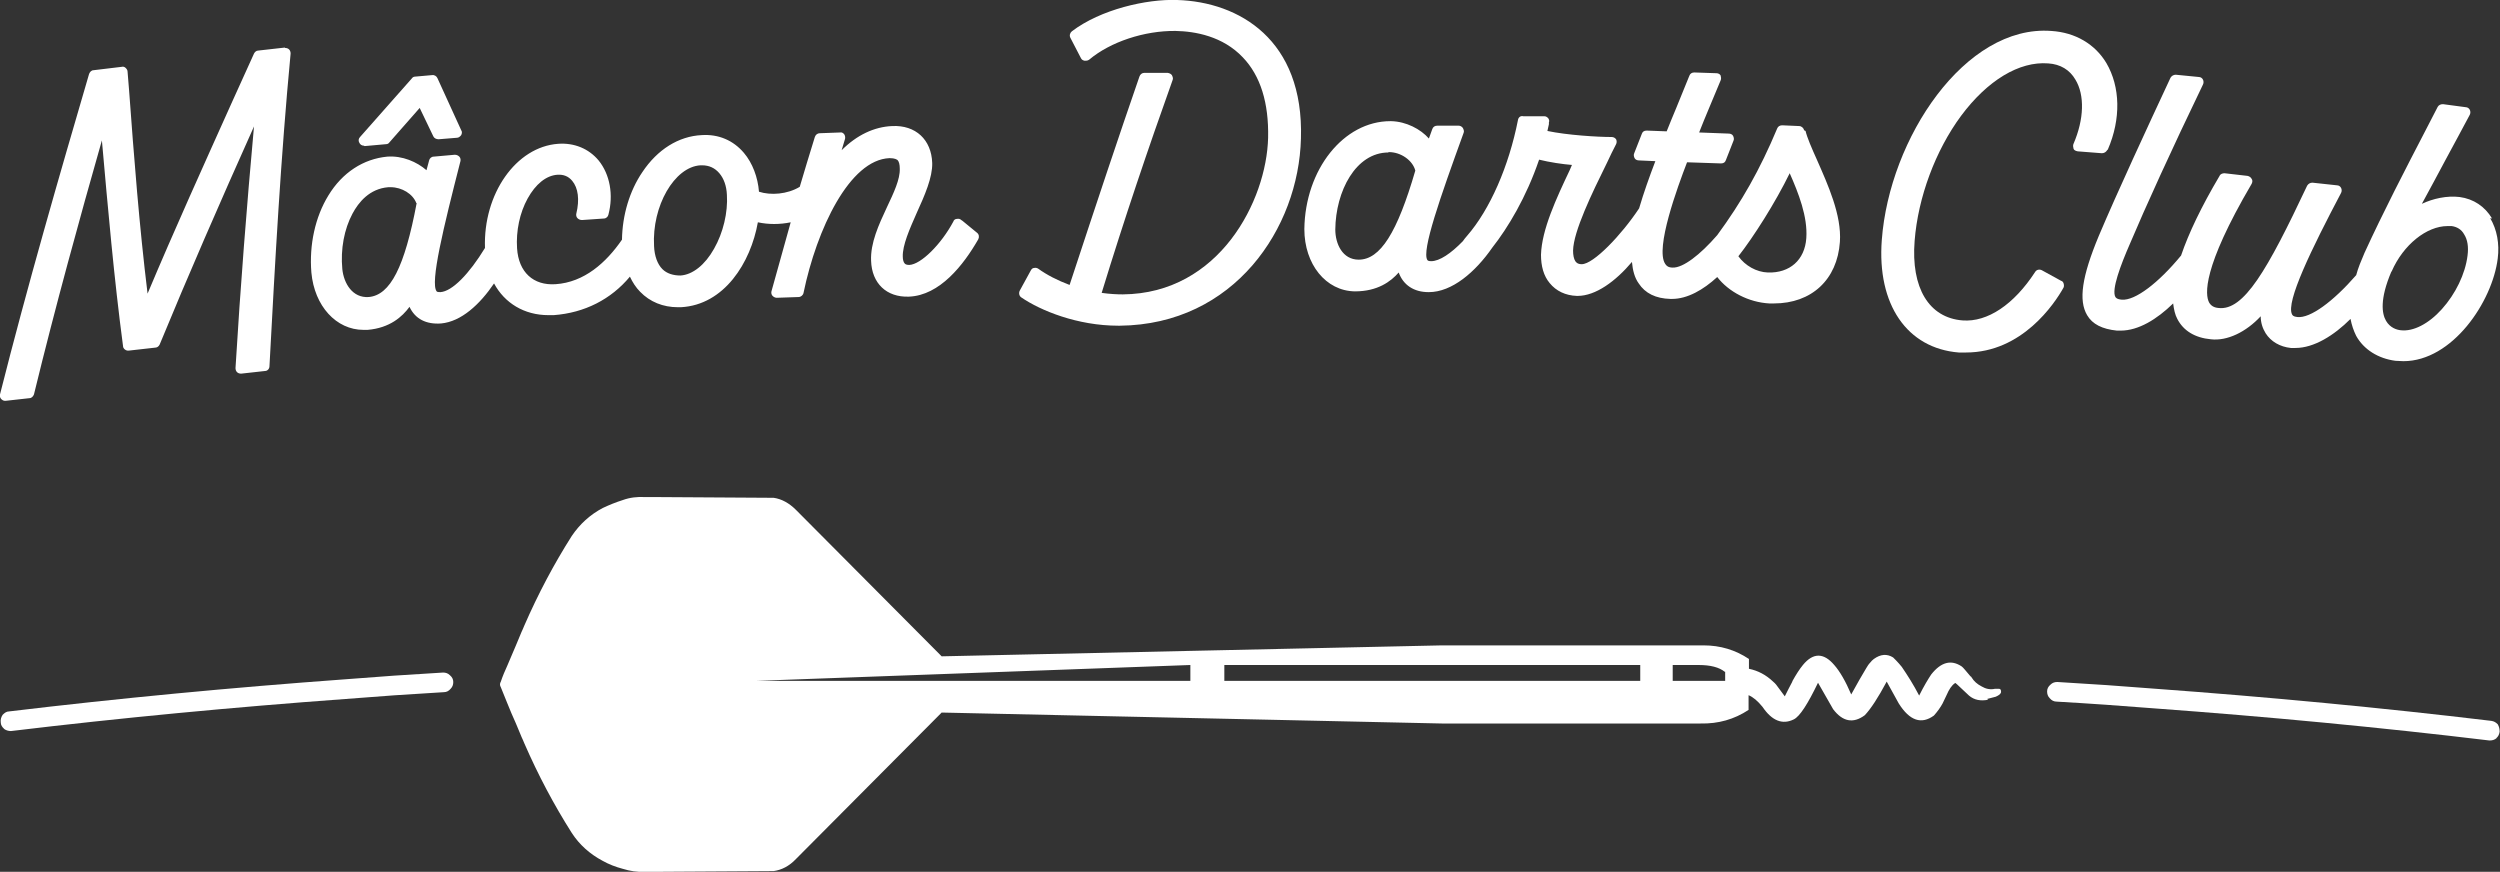
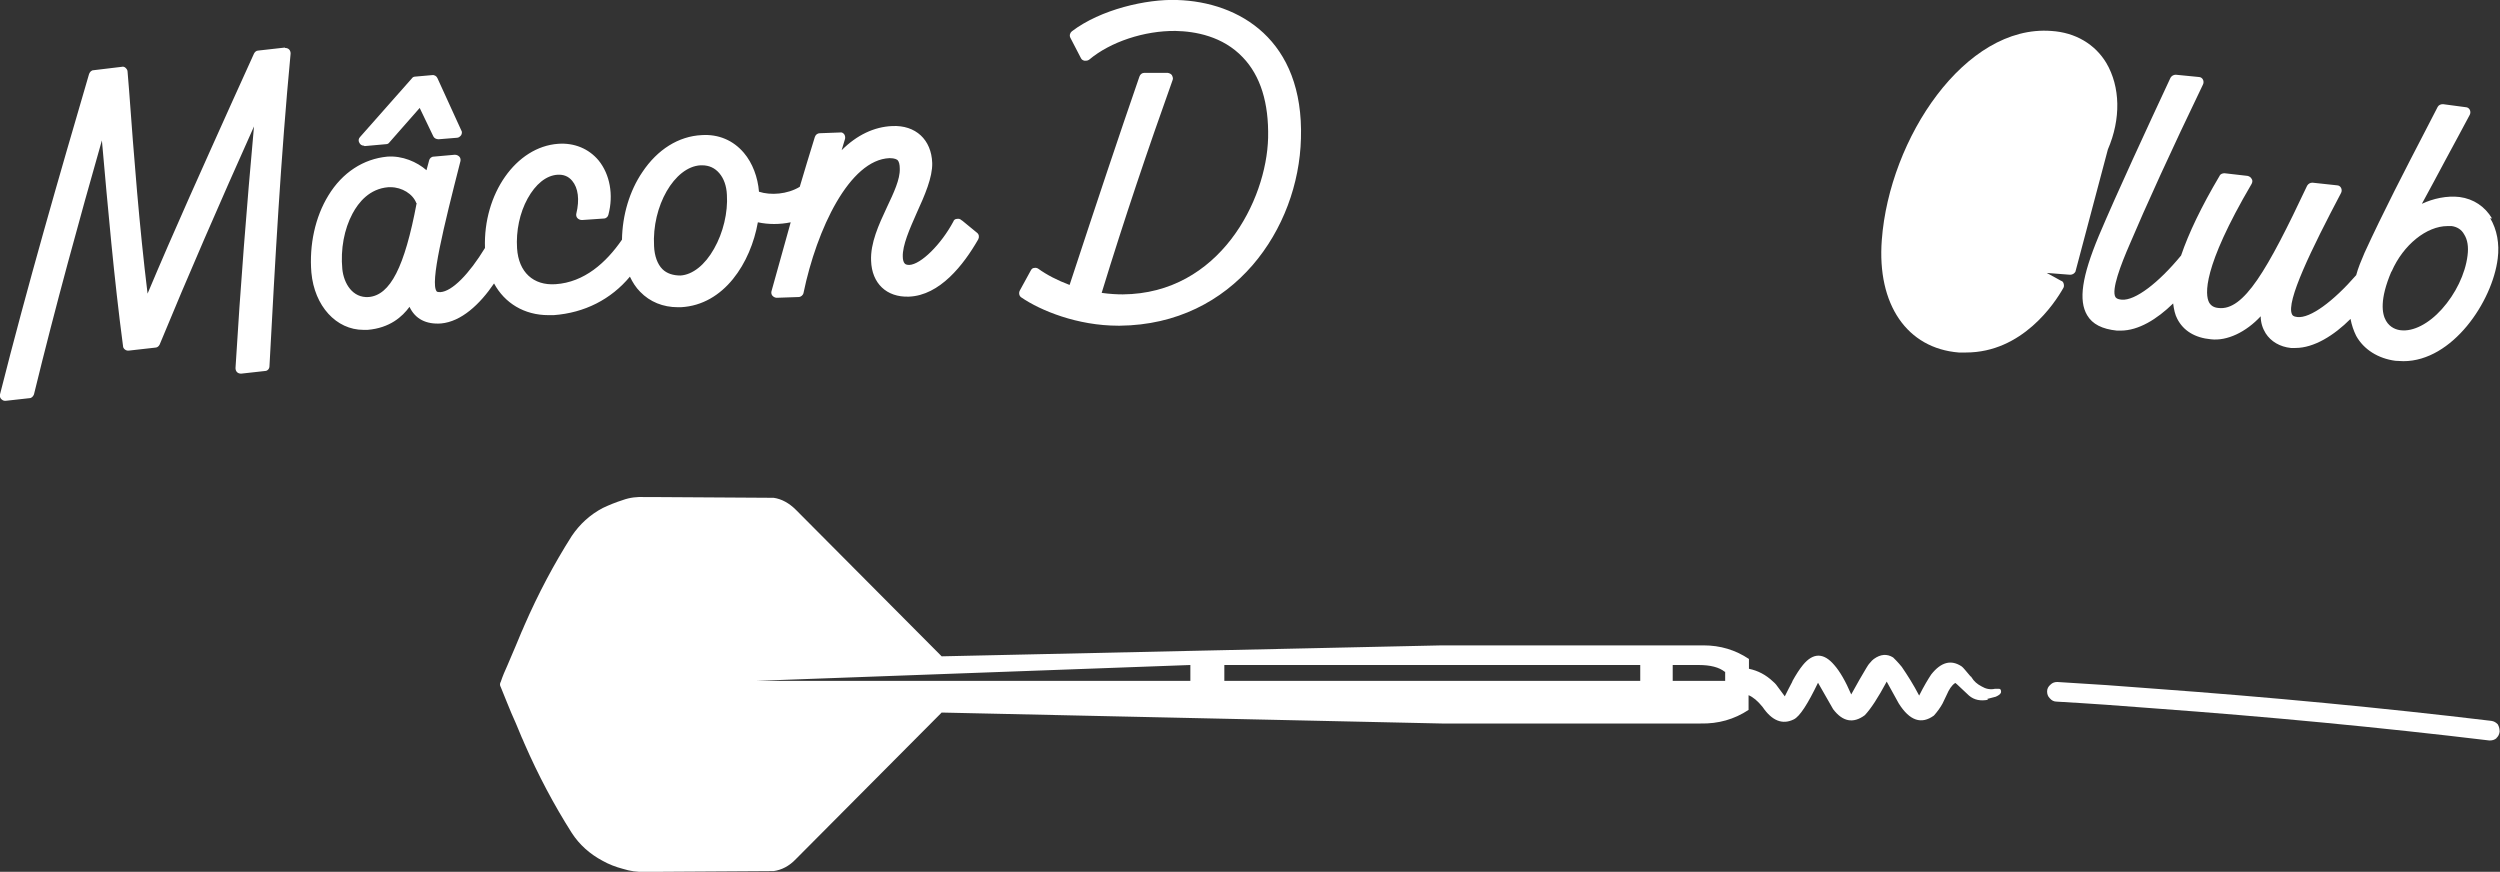
<svg xmlns="http://www.w3.org/2000/svg" version="1.1" viewBox="0 0 662.4 231">
  <rect x="0" y="0" width="662.4" height="231" fill="#333333" stroke="none" />
  <defs>
    <style> .st0 { fill: #fff; } </style>
  </defs>
  <g id="Calque_2">
-     <path class="st0" d="M.9,193c.6.5,1.3.7,2,.7,29.1-3.5,58.7-6.3,88.7-8.5,8.6-.7,17.3-1.3,26-1.8.7,0,1.3-.3,1.8-.9.5-.5.7-1.1.7-1.8,0-.7-.3-1.3-.9-1.8-.5-.5-1.1-.7-1.8-.7-8.7.5-17.4,1.1-26.1,1.8-30.1,2.2-59.7,5-88.9,8.5-.7,0-1.2.4-1.7.9-.4.6-.6,1.3-.5,2,0,.7.4,1.3.9,1.7" />
    <path class="st0" d="M661.4,195.6c.5-.4.8-1,.9-1.7,0-.7-.1-1.3-.5-2-.5-.5-1-.8-1.7-.9-29.2-3.5-58.9-6.3-88.9-8.5-8.7-.7-17.4-1.3-26.1-1.8-.7,0-1.3.2-1.8.7-.6.5-.9,1.1-.9,1.8,0,.7.2,1.3.7,1.8.5.6,1.1.9,1.8.9,8.7.5,17.3,1.1,26,1.8,30,2.2,59.6,5,88.7,8.5.7,0,1.3-.1,2-.7" />
    <g id="Layer2_0_FILL">
      <path class="st0" d="M526.5,185.2l2.3-.6c.9-.4,1.4-.8,1.4-1.3,0-.6-.2-.8-.6-.8h-1c-1.3.3-2.5,0-3.5-.6-1.2-.6-2.1-1.4-2.7-2.4,0-.1-.2-.3-.3-.3-1.2-1.4-1.9-2.3-2.3-2.6-2.8-1.9-5.5-1.2-8.1,2.1-.8,1.2-1.9,3-3.2,5.6-1.5-2.9-3.1-5.4-4.6-7.6-.5-.6-1-1.2-1.5-1.7-.3-.3-.6-.6-.8-.8-1.6-1-3.3-.9-5.1.4-.4.3-.7.6-1,1-.4.4-.7.9-1,1.4-1.1,1.8-2.4,4.1-4,7-1.5-3.5-3-6.1-4.5-7.8-2.8-3.3-5.6-3.3-8.3,0-.9,1.1-1.8,2.5-2.8,4.3,0,0,0,0,0,.1-.6,1.2-1.3,2.4-2,3.9l-2.3-3.1c-.2-.3-.5-.5-.8-.8-1.9-1.8-4-2.9-6.4-3.4v-2.6c-3.6-2.4-7.6-3.6-12-3.6-.2,0-.5,0-.7,0-.2,0-.5,0-.8,0h-67.9l-132.5,2.9-38.6-38.8c-1.8-1.8-3.8-2.9-5.9-3.2l-31.7-.2h-2.5c-1.9-.1-3.9.1-5.8.8-1.9.6-3.6,1.3-5.3,2.1-3.4,1.8-6.1,4.3-8.2,7.4-4.7,7.4-8.9,15.3-12.6,23.8-.2.6-.5,1.1-.7,1.6-.5,1.2-1,2.4-1.5,3.6-.8,1.8-1.5,3.6-2.3,5.4-.6,1.3-1.2,2.7-1.7,4.2-.3.5-.3,1,0,1.5.6,1.4,1.1,2.8,1.7,4.2.7,1.8,1.5,3.6,2.3,5.4.5,1.2,1,2.4,1.5,3.6.2.5.5,1,.7,1.6,3.7,8.5,7.9,16.4,12.6,23.8,2,3.1,4.8,5.6,8.2,7.4,1.6.9,3.4,1.6,5.3,2.1,1.9.6,3.9.9,5.8.8h2.5l31.7-.2c2.1-.3,4.1-1.3,5.9-3.2l38.6-38.8,132.5,2.9c.3,0,.6,0,.9,0h65.7c.4,0,.8,0,1.2,0,.3,0,.5,0,.8,0,4.7.1,8.9-1.1,12.7-3.6v-3.9c1.2.5,2.4,1.5,3.7,3.1,2.5,3.7,5.3,4.8,8.3,3.3,1.6-.8,3.7-4.1,6.4-9.7l4,7c2.5,3.3,5.3,3.9,8.4,1.6,1.6-1.7,3.5-4.6,5.8-8.9l3.2,5.8c2.9,4.6,6,5.6,9.3,3.2.9-1,1.7-2.1,2.3-3.2l1.1-2.3c.6-1.4,1.3-2.5,2.2-3.1h.2c0,0,.1.2.2.2l3.3,3.1c1.4,1.2,3.1,1.5,5.1,1.1M434.6,176.2v4.2h-110.2v-4.2h110.2M457.1,178v2.4h-13.9v-4.2h6.9c3.1,0,5.4.6,6.9,1.8M315.4,176.2v4.2h-115l115-4.2Z" />
    </g>
  </g>
  <g id="Calque_3">
    <g>
      <path class="st0" d="M75.5,12.6l-7.1.8c-.5,0-.9.4-1.1.8l-5.8,12.8c-7.5,16.7-15.3,33.9-22.4,50.8-2.2-18-3.6-36.2-4.9-53.9l-.4-4.9c0-.4-.2-.7-.5-1s-.7-.4-1-.3l-7.5.9c-.6,0-1,.5-1.2,1C15.7,46.6,7.3,75.6,0,104.5c-.1.4,0,.9.3,1.2.3.3.6.5,1,.5s.1,0,.2,0l6.3-.7c.6,0,1-.5,1.2-1,5.7-23.4,12.1-46.6,18-67.3,1.6,18,3.2,36.4,5.6,54.5,0,.7.8,1.3,1.5,1.2l7.1-.8c.5,0,.9-.4,1.1-.8,7.5-18.2,15.9-37.5,25-57.8-1.9,20.9-3.6,42.4-4.9,64,0,.4.1.8.4,1.1.3.3.7.4,1.1.4l6.3-.7c.7,0,1.2-.6,1.2-1.3,1.5-28,3-55.4,5.6-82.8,0-.4-.1-.8-.4-1.1s-.7-.4-1.1-.4Z" />
      <path class="st0" d="M96.6,38.7s0,0,.1,0l5.6-.5c.4,0,.7-.2.9-.5l8-9.1,3.6,7.5c.2.5.8.8,1.4.8l4.9-.4c.4,0,.8-.3,1.1-.7.2-.4.3-.9,0-1.3l-6.3-13.8c-.2-.5-.8-.9-1.4-.8l-4.5.4c-.4,0-.7.2-.9.5l-13.7,15.5c-.4.4-.5,1-.2,1.5.2.5.7.8,1.2.8Z" />
      <path class="st0" d="M254.7,58.3c-.3-.3-.7-.4-1.2-.3-.4,0-.8.3-.9.7-3.2,6-8.6,11.4-11.7,11.5-.9,0-1.1-.3-1.2-.4-.3-.3-.5-1-.5-1.8-.1-3,1.8-7.3,3.7-11.6,2.1-4.6,4.2-9.4,4.1-13.2-.2-6.2-4.4-10.1-10.6-9.8-4.8.2-9.4,2.4-13.4,6.4l.9-3c.1-.4,0-.9-.2-1.2-.3-.4-.7-.6-1.1-.5l-5.4.2c-.6,0-1.1.4-1.3,1-1.4,4.4-2.7,8.9-4,13.2-3.3,2-7.7,2.3-10.8,1.3-.3-3.8-1.7-7.6-4-10.3-2.8-3.3-6.7-5-11.2-4.7-6.1.3-11.7,3.8-15.7,9.8-3.4,5-5.3,11.4-5.4,17.9-4.2,6.1-10,11.3-17.6,11.8-5.9.4-9.8-3.2-10.2-9.5-.3-4.6.7-9.4,2.8-13.2,2.1-3.8,4.9-6.1,7.9-6.3,1.6-.1,2.9.4,3.9,1.6,1.6,1.9,2,5,1.1,8.7-.1.4,0,.9.3,1.2.3.3.7.5,1.2.5l5.8-.4c.6,0,1.1-.5,1.2-1,1.4-5.3.4-10.7-2.6-14.4-2.6-3.1-6.4-4.7-10.7-4.4-11.2.8-19.9,13.3-19.4,27.6-4.2,6.9-8.7,11.5-11.8,11.7-.8,0-.9-.1-1-.2-1.8-2.2,1.8-16.9,6.3-34.5.1-.4,0-.9-.3-1.2-.3-.3-.7-.5-1.2-.5l-5.6.5c-.6,0-1.1.5-1.2,1l-.7,2.6c-2.5-2.2-6.4-3.9-10.4-3.6-6.3.6-11.9,4.2-15.6,10.3-3.5,5.7-5.1,13.1-4.5,20.4.8,8.9,6.6,15.2,13.8,15.2s.7,0,1.1,0c5.9-.5,9.2-3.5,11.1-6.1,1.5,3.2,4.4,4.7,8.4,4.4,5.3-.5,10.2-5,14-10.6,2.8,5.2,8,8.4,14.4,8.4s.9,0,1.4,0c8.2-.6,15.2-4.2,20.2-10.2.7,1.5,1.6,2.9,2.7,4,2.6,2.7,6.1,4.1,10,4.1s.6,0,.8,0c11.5-.6,18.5-11.8,20.4-22.5,2.8.6,5.8.6,8.7,0-1.8,6.4-3.5,12.6-5.1,18.3-.1.4,0,.9.3,1.2.3.3.7.5,1.1.5s0,0,0,0l5.8-.2c.6,0,1.2-.5,1.3-1.1,3.5-16.9,12.2-35.3,22.8-35.7,1.5,0,1.9.4,2.1.5.4.4.6,1.2.6,2.3.1,2.8-1.6,6.4-3.4,10.2-2.2,4.7-4.4,9.5-4.2,14.2.2,6,4.1,9.7,10,9.5,8.2-.3,14.5-8.4,18.4-15.2.3-.6.2-1.3-.3-1.7l-3.9-3.2ZM192.6,51.6c.3,4.7-1,10.1-3.4,14.3-2.4,4.3-5.7,6.9-8.9,7.1-1.9,0-3.6-.5-4.8-1.7-1.3-1.3-2.1-3.5-2.2-6.1-.6-10.6,5.4-21,12.3-21.4.1,0,.3,0,.4,0,1.9,0,3.4.7,4.6,2.1,1.2,1.4,1.9,3.4,2,5.7h0ZM110.4,53.8c-3.2,17-7,24.4-12.7,24.9-4.3.3-6.6-3.6-7-7.4-.5-5.3.5-10.6,2.7-14.7,1.6-3,4.5-6.6,9.5-7,.2,0,.4,0,.6,0,3,0,5.9,1.8,6.8,4.2Z" />
      <path class="st0" d="M311.9,0c-8.1-.3-20.3,2.5-27.9,8.3-.5.4-.7,1.1-.4,1.7l2.8,5.4c.2.4.5.6,1,.7.4,0,.8,0,1.2-.3,5.6-4.7,14.6-7.7,22.9-7.6,5.2.1,12.5,1.4,17.8,7,4.7,4.9,6.9,12.1,6.7,21.3-.4,16.6-12.9,41.3-38.5,41.5-1.6,0-3.5-.1-5.6-.4,6-19.6,12.4-38.5,18.8-56.4.2-.4,0-.9-.2-1.3-.3-.4-.7-.5-1.1-.6h-6.2c-.6,0-1.1.4-1.3,1-5.5,15.9-11.2,33-18.5,55.2-3.2-1.2-6.1-2.7-8.3-4.3-.3-.2-.7-.3-1.1-.2-.4,0-.7.3-.9.7l-2.9,5.3c-.3.6-.2,1.4.4,1.8,5.1,3.5,14.9,7.5,25.7,7.5s.3,0,.4,0c30.3-.3,47.4-25.8,48-49.6C345.5,10.5,328.3.5,311.9,0Z" />
-       <path class="st0" d="M478,34.5c-.1-.6-.7-1.1-1.3-1.1l-4.5-.2c-.6,0-1.1.3-1.3.8-4.6,11-9.5,19.6-15.9,28.3-4.6,5.3-9.1,8.7-11.8,8.6-1.2,0-1.7-.5-2-1-2.7-4.1,3.3-20.4,5.8-26.9l9,.3c.7,0,1.1-.3,1.3-.9l2-5.1c.2-.4.1-.9-.1-1.3-.2-.4-.7-.6-1.1-.6l-7.9-.3c1.6-4.1,3.6-8.7,5.7-13.8.2-.4.1-.9,0-1.3-.2-.4-.7-.6-1.1-.6l-5.9-.2c-.6,0-1.1.3-1.3.9-1.1,2.7-2.3,5.6-3.5,8.6-.8,2-1.7,4-2.5,6.1l-5.3-.2c-.7,0-1.1.3-1.3.9l-2,5.1c-.2.4-.1.9.1,1.3.2.4.7.6,1.1.6l4.4.2c-1.6,4.2-3.1,8.4-4.3,12.5-4.7,7.1-12.1,14.8-15.2,14.8s0,0,0,0c-1.1,0-1.5-.5-1.7-.8-.4-.6-.6-1.6-.6-2.8.1-5.1,5-15.2,9-23.3.8-1.7,1.6-3.4,2.4-4.9.2-.4.2-.9,0-1.3-.3-.4-.7-.6-1.2-.6-3.7,0-11.8-.5-17-1.6.1-.6.3-1.2.4-1.8v-.5c.2-.4,0-.8-.2-1.1-.3-.3-.6-.5-1-.5h-5.6c-.7-.2-1.3.3-1.4,1-2.4,12.2-7.4,23.7-13.5,30.7-.4.5-.8.9-1.1,1.4-3.2,3.3-6.2,5.3-8.4,5.3h0c-.8,0-.9-.2-1-.3-1.6-2.4,3.4-16.6,9.6-33.7.2-.4,0-.9-.2-1.3-.3-.4-.7-.6-1.1-.6h-5.7c-.6,0-1.1.3-1.3.9l-.9,2.5c-2.2-2.5-6-4.5-10-4.6,0,0-.1,0-.2,0-12.4,0-22.6,12.8-22.8,28.6,0,9.3,5.7,16.4,13.4,16.5,6,0,9.5-2.6,11.6-5,1.2,3.3,4,5.2,7.9,5.2h.1c6.1,0,12.3-5.3,16.8-11.8,4.1-5.2,9-13.3,12.4-23.3,2.8.7,6.2,1.2,8.7,1.4l-.6,1.4c-3.5,7.4-7.4,15.7-7.6,22.4,0,3,.7,5.6,2.3,7.5,1.7,2.1,4.2,3.3,7.2,3.4,0,0,.2,0,.2,0,4.8,0,10.1-3.9,14.4-9,.2,2.2.7,4.2,1.8,5.7,1.7,2.6,4.5,4,8.4,4.1.1,0,.3,0,.4,0,4.1,0,8.3-2.4,12-5.8,3,3.9,8.3,6.7,13.8,7,.4,0,.8,0,1.2,0,10,0,16.8-6.3,17.5-16.3.5-7.1-3.2-15.2-6.1-21.8-1.4-3.1-2.6-5.9-3-7.6ZM478.6,63.1c-.4,5.8-4.4,9.3-10.2,9.1-3-.1-6-1.8-7.8-4.3,4-5.1,9.8-14.2,13.6-22,2.3,5.2,4.8,11.5,4.4,17.2ZM367.9,40.3h.1c3.2,0,6.3,2.2,7,4.9-4.8,16.5-9.3,23.6-15,23.6h0c-4.3,0-6.2-4.2-6.2-8,.1-10.1,5.4-20.4,14.1-20.4Z" />
-       <path class="st0" d="M558.5,39.6c3.5-8.1,3.3-16.6-.4-22.9-3-5-8.2-8.1-14.6-8.5-22.8-1.7-42.9,28.4-44.9,55.4-1.3,17.1,6.7,28.7,20.4,29.8.7,0,1.3,0,1.9,0,14.9,0,23.5-13,25.8-17.1.2-.3.2-.7.1-1.1s-.3-.7-.7-.8l-5.1-2.8c-.6-.3-1.4-.2-1.8.5-5.6,8.6-12.6,13.3-19.2,12.8-8.9-.7-13.7-8.6-12.7-21.1.9-11.5,5.5-23.9,12.3-33.1,7-9.4,15.4-14.5,23.1-13.9,3.2.2,5.7,1.7,7.2,4.3,2.5,4.1,2.3,10.5-.5,17-.2.4-.1.9,0,1.3s.6.6,1.1.7l6.4.5c.6,0,1.1-.3,1.4-.8Z" />
+       <path class="st0" d="M558.5,39.6c3.5-8.1,3.3-16.6-.4-22.9-3-5-8.2-8.1-14.6-8.5-22.8-1.7-42.9,28.4-44.9,55.4-1.3,17.1,6.7,28.7,20.4,29.8.7,0,1.3,0,1.9,0,14.9,0,23.5-13,25.8-17.1.2-.3.2-.7.1-1.1s-.3-.7-.7-.8l-5.1-2.8s.6.6,1.1.7l6.4.5c.6,0,1.1-.3,1.4-.8Z" />
      <path class="st0" d="M660.3,57.9c-1.9-3.2-4.9-5.2-8.6-5.7-3.4-.4-7,.4-10,1.8,2.1-3.8,4.2-7.8,6.3-11.7,2.2-4.1,4.4-8.1,6.4-11.9.2-.4.2-.9,0-1.3-.2-.4-.6-.7-1.1-.7l-6-.8c-.6,0-1.1.2-1.4.7l-3.2,6.2c-5.5,10.6-11.2,21.6-16.2,32.5h0c-.9,2.1-1.7,4-2.2,5.9-6.1,7-12.2,11.5-15.6,11.1-1.1-.1-1.3-.5-1.4-.7-1.7-3.3,5.2-17.4,13-32.2.2-.4.2-.9,0-1.3-.2-.4-.6-.7-1.1-.7l-6.5-.7c-.6,0-1.1.3-1.4.8-10.6,22.5-16.8,33.2-23.5,32.4-1.2-.1-2-.6-2.5-1.5-1-2-1.9-8.9,11.3-31.4.2-.4.3-.9,0-1.3-.2-.4-.6-.7-1.1-.8l-6.1-.7c-.5,0-1.1.2-1.3.7-4.8,8.1-8.2,15.2-10.2,21.1-6,7.3-12.2,12-15.7,11.7-1.4-.1-1.6-.6-1.7-.7-1.1-1.9,1.4-8.5,3.8-14,4.1-9.7,11.1-25.1,19.4-42.3.2-.4.2-.9,0-1.3-.2-.4-.6-.7-1.1-.7l-6.1-.6c-.6,0-1.1.3-1.4.8-6.2,13.3-14,30.1-19,41.9-4.5,10.8-5.4,17.1-3.1,21,1.4,2.4,4,3.7,7.9,4.1.3,0,.7,0,1,0,4.7,0,9.6-3,13.9-7.2.2,1.6.5,3,1.1,4.1,1.6,3.1,4.6,5,8.9,5.4,4.3.5,9.3-1.9,13.2-6.1,0,1.7.5,3.2,1.3,4.5,1.4,2.2,3.8,3.6,6.7,3.9.4,0,.8,0,1.2,0,4.9,0,10.2-3.3,14.6-7.7.3,1.6.8,3.1,1.5,4.5,2,3.6,5.8,6,10.4,6.6.7,0,1.4.1,2.1.1,13,0,23.6-15.8,25-27.2.5-3.9-.2-7.7-2-10.7ZM633.7,71.9c3.1-7.1,9.3-12,14.8-12s.8,0,1.1,0c1.4.2,2.6.9,3.3,2.2.9,1.4,1.2,3.3.9,5.6-.6,4.9-3.2,10.2-6.8,14.2-3.5,3.9-7.6,6-10.9,5.6-1-.1-2.8-.6-3.9-2.5-1.1-1.9-1.7-5.7,1.4-13Z" />
    </g>
  </g>
</svg>